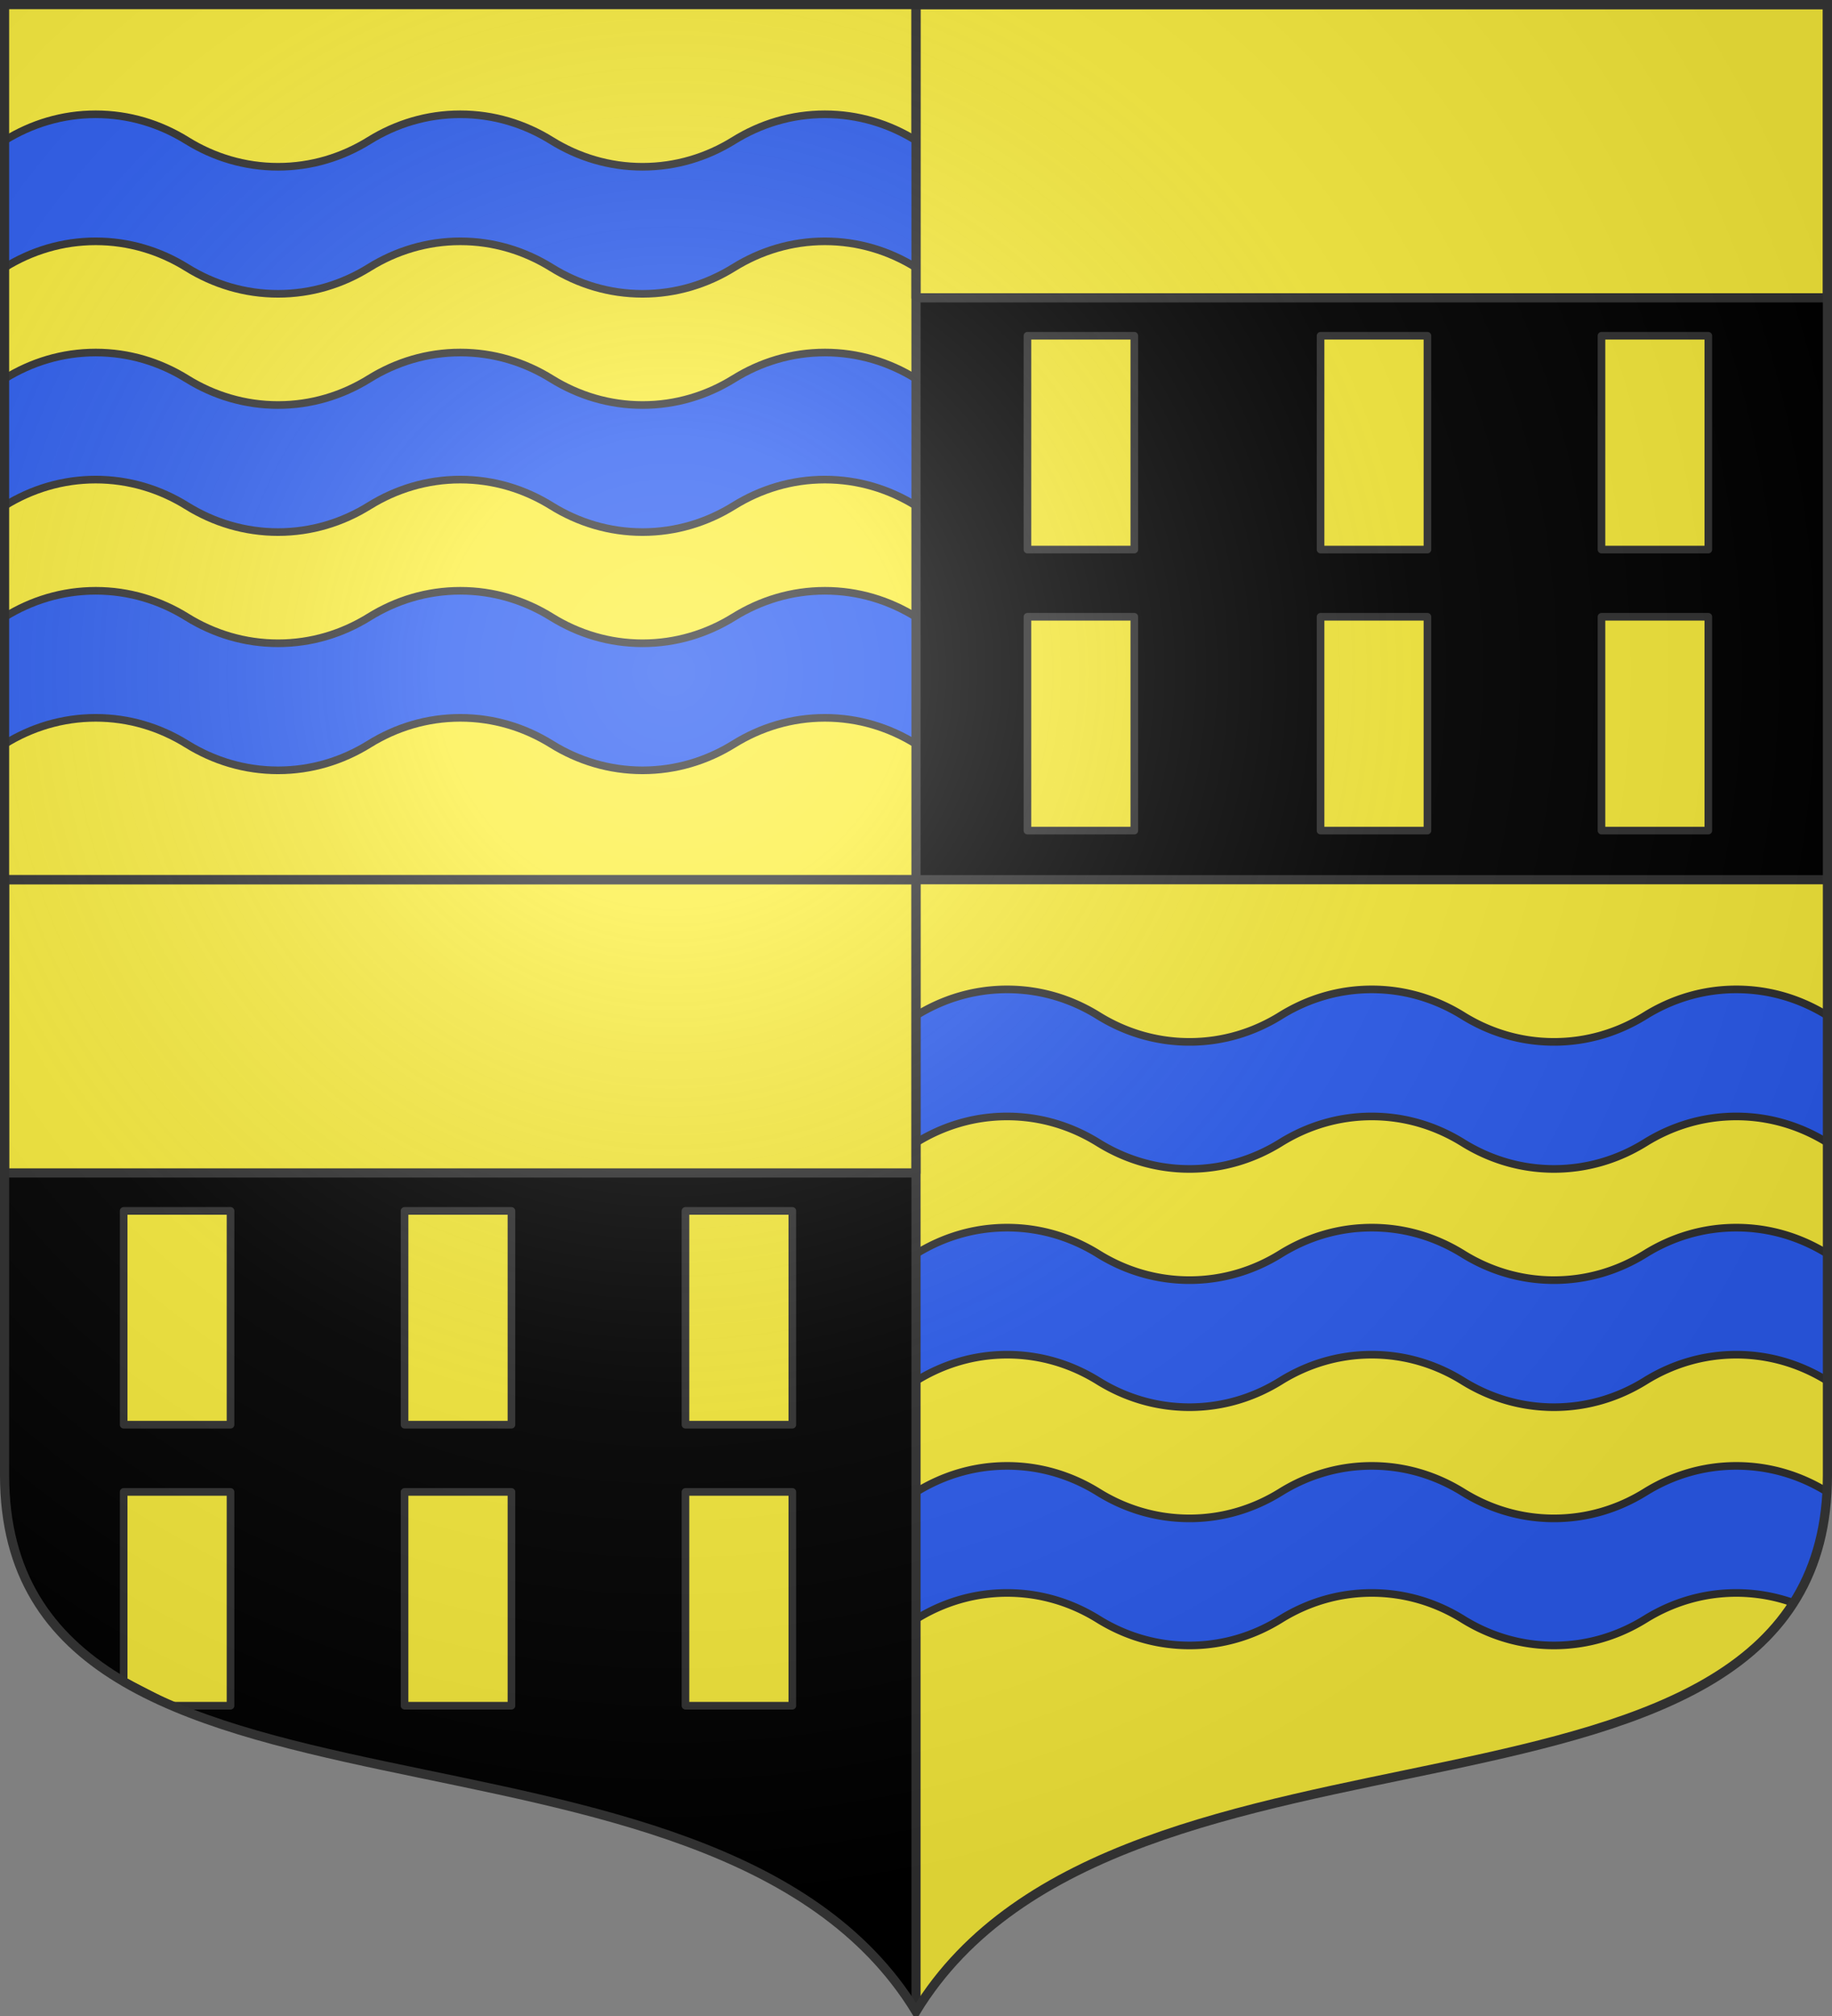
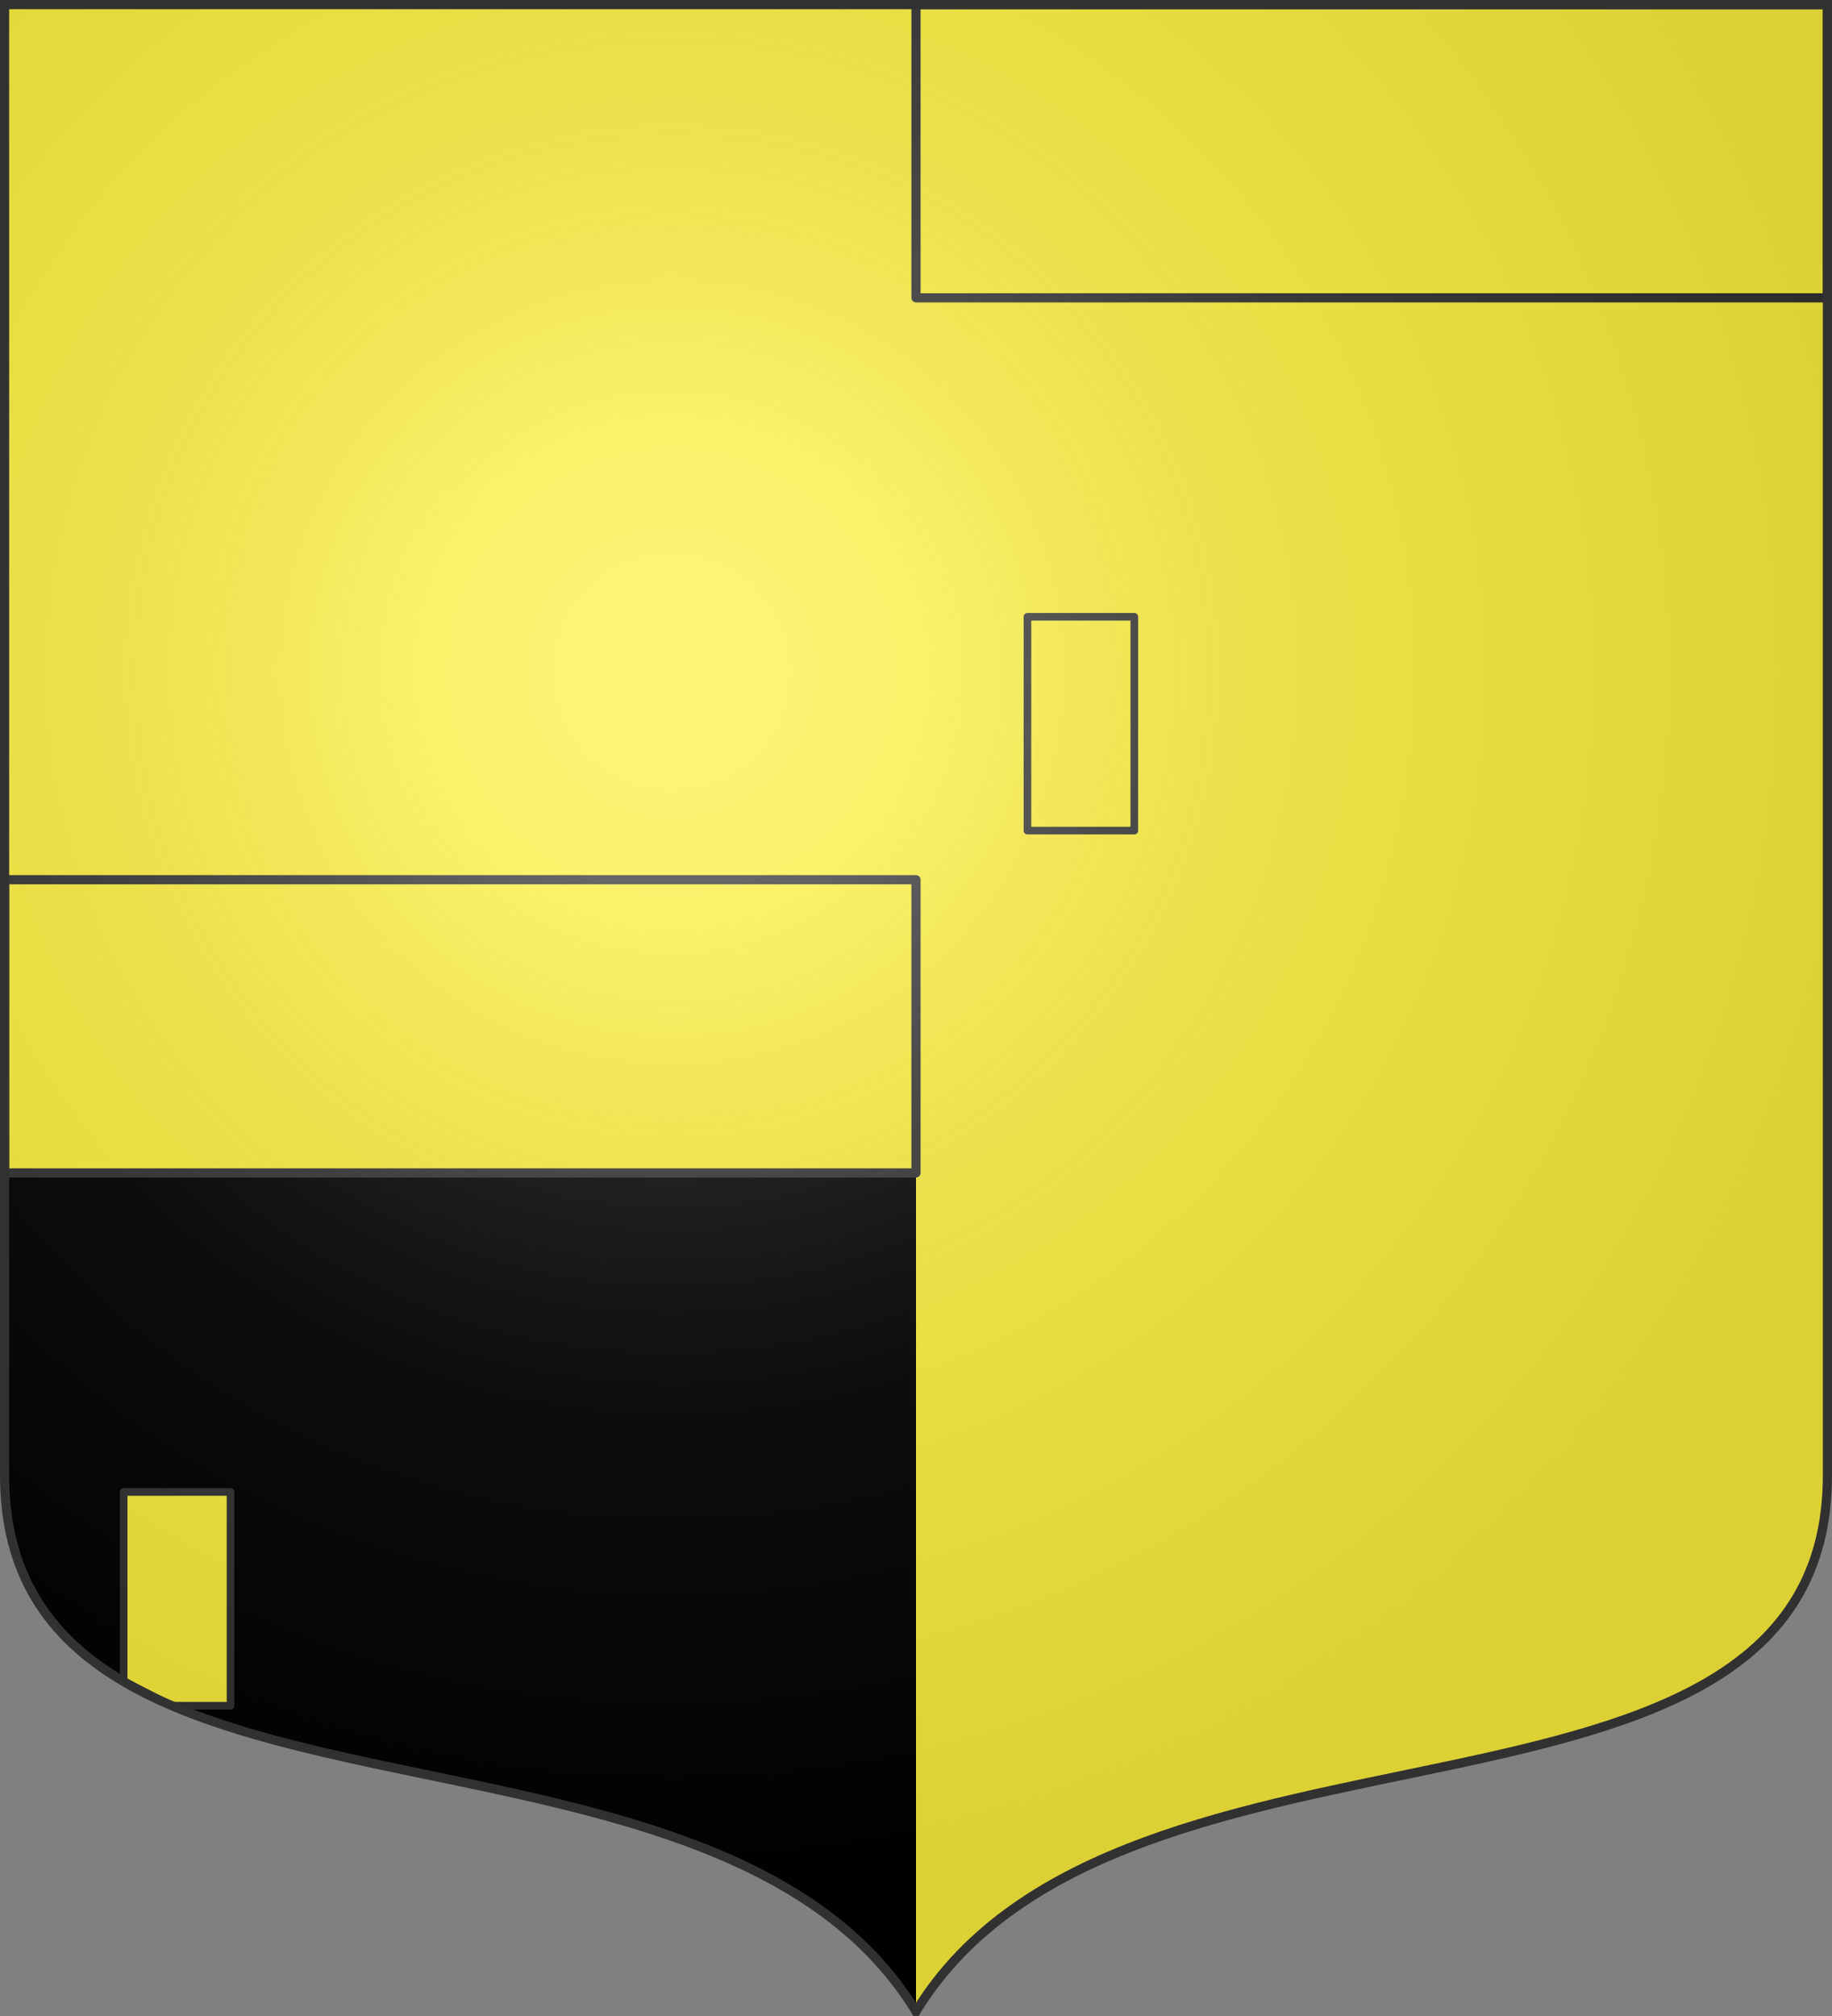
<svg xmlns="http://www.w3.org/2000/svg" xmlns:xlink="http://www.w3.org/1999/xlink" width="600" height="660" version="1.0">
  <rect width="100%" height="100%" fill="#808080" stroke="none" />
  <defs>
    <radialGradient id="g" cx="-80" cy="-80" r="405" gradientUnits="userSpaceOnUse">
      <stop offset="0" style="stop-color:#fff;stop-opacity:.31" />
      <stop offset=".19" style="stop-color:#fff;stop-opacity:.25" />
      <stop offset=".6" style="stop-color:#6b6b6b;stop-opacity:.125" />
      <stop offset="1" style="stop-color:#000;stop-opacity:.125" />
    </radialGradient>
    <path id="a" d="M-298.5-298.5V183c0 129.055 231.64 65.948 298.5 175.5C66.86 248.948 298.5 312.055 298.5 183v-481.5h-597z" />
  </defs>
  <g transform="translate(0 -392.362)">
    <use xlink:href="#a" width="744.094" height="1052.362" style="fill:#fcef3c" transform="translate(300 692.362)" />
-     <path d="M329.844 716.268c-10.882 0-21.056 3.134-29.844 8.594v41.594c8.788-5.46 18.962-8.594 29.844-8.594 10.885 0 21.053 3.131 29.844 8.594 8.787 5.46 18.993 8.594 29.875 8.594 10.885 0 21.053-3.132 29.843-8.594 8.788-5.46 18.962-8.594 29.844-8.594 10.885 0 21.053 3.131 29.844 8.594 8.788 5.46 18.962 8.594 29.844 8.594 10.885 0 21.084-3.132 29.875-8.594 8.787-5.46 18.962-8.594 29.843-8.594 10.886 0 21.053 3.131 29.844 8.594v-41.594c-8.79-5.462-18.958-8.594-29.844-8.594-10.881 0-21.056 3.134-29.843 8.594-8.791 5.463-18.99 8.594-29.875 8.594-10.882 0-21.057-3.133-29.844-8.594-8.791-5.462-18.959-8.594-29.844-8.594-10.882 0-21.056 3.134-29.844 8.594-8.79 5.463-18.958 8.594-29.844 8.594-10.881 0-21.087-3.133-29.875-8.594-8.79-5.462-18.958-8.594-29.843-8.594zm0 78c-10.882 0-21.056 3.134-29.844 8.594v41.594c8.788-5.46 18.962-8.594 29.844-8.594 10.885 0 21.053 3.131 29.844 8.594 8.787 5.46 18.993 8.594 29.875 8.594 10.885 0 21.053-3.132 29.843-8.594 8.788-5.46 18.962-8.594 29.844-8.594 10.885 0 21.053 3.131 29.844 8.594 8.788 5.46 18.962 8.594 29.844 8.594 10.885 0 21.084-3.132 29.875-8.594 8.787-5.46 18.962-8.594 29.843-8.594 10.886 0 21.053 3.131 29.844 8.594v-41.594c-8.79-5.462-18.958-8.594-29.844-8.594-10.881 0-21.056 3.134-29.843 8.594-8.791 5.463-18.99 8.594-29.875 8.594-10.882 0-21.057-3.133-29.844-8.594-8.791-5.462-18.959-8.594-29.844-8.594-10.882 0-21.056 3.134-29.844 8.594-8.79 5.463-18.958 8.594-29.844 8.594-10.881 0-21.087-3.133-29.875-8.594-8.79-5.462-18.958-8.594-29.843-8.594zm0 78c-10.882 0-21.056 3.134-29.844 8.594v41.594c8.788-5.46 18.962-8.594 29.844-8.594 10.885 0 21.053 3.131 29.844 8.594 8.787 5.46 18.993 8.594 29.875 8.594 10.885 0 21.053-3.132 29.843-8.594 8.788-5.46 18.962-8.594 29.844-8.594 10.885 0 21.053 3.131 29.844 8.594 8.788 5.46 18.962 8.594 29.844 8.594 10.885 0 21.084-3.132 29.875-8.594 8.787-5.46 18.962-8.594 29.843-8.594a55.679 55.679 0 0 1 18.719 3.25c6.334-9.941 10.234-21.855 11-36.344-8.76-5.411-18.888-8.5-29.719-8.5-10.881 0-21.056 3.134-29.843 8.594-8.791 5.463-18.99 8.594-29.875 8.594-10.882 0-21.057-3.133-29.844-8.594-8.791-5.462-18.959-8.594-29.844-8.594-10.882 0-21.056 3.134-29.844 8.594-8.79 5.463-18.958 8.594-29.844 8.594-10.881 0-21.087-3.133-29.875-8.594-8.79-5.462-18.958-8.594-29.843-8.594z" style="fill:#2b5df2;stroke:#313131;stroke-width:2.5;stroke-miterlimit:4;stroke-dasharray:none;stroke-opacity:1" />
    <path d="M1.5 288v195c0 129.055 231.64 65.948 298.5 175.5V288H1.5z" style="fill:#000" transform="translate(0 392.362)" />
-     <path d="M300 393.862v286.5h298.5v-286.5H300z" style="opacity:1;fill:#000;fill-opacity:1;fill-rule:nonzero;stroke:none;stroke-width:1;stroke-linecap:butt;stroke-linejoin:round;stroke-miterlimit:4;stroke-dasharray:none;stroke-opacity:1" />
    <path d="M300 393.862h298.5v96H300zM1.5 680.362H300v96H1.5z" style="opacity:1;fill:#fcef3c;fill-opacity:1;fill-rule:nonzero;stroke:#313131;stroke-width:3;stroke-linecap:butt;stroke-linejoin:round;stroke-miterlimit:4;stroke-dasharray:none;stroke-dashoffset:0;stroke-opacity:1" />
-     <path d="M31.344 115.412c-10.882 0-21.056 3.134-29.844 8.594V165.6c8.788-5.46 18.962-8.594 29.844-8.594 10.885 0 21.053 3.131 29.843 8.594 8.788 5.46 18.994 8.594 29.876 8.594 10.885 0 21.052-3.131 29.843-8.594 8.788-5.46 18.962-8.594 29.844-8.594 10.885 0 21.053 3.131 29.844 8.594 8.788 5.46 18.962 8.594 29.844 8.594 10.885 0 21.084-3.131 29.875-8.594 8.787-5.46 18.962-8.594 29.843-8.594 10.885 0 21.053 3.131 29.844 8.594v-41.594c-8.79-5.462-18.959-8.594-29.844-8.594-10.881 0-21.056 3.134-29.844 8.594-8.79 5.463-18.99 8.594-29.875 8.594-10.881 0-21.055-3.133-29.843-8.594-8.791-5.462-18.959-8.594-29.844-8.594-10.882 0-21.056 3.134-29.844 8.594-8.79 5.463-18.958 8.594-29.844 8.594-10.881 0-21.087-3.133-29.874-8.594-8.791-5.462-18.959-8.594-29.844-8.594zM31.344 37.413c-10.882 0-21.056 3.133-29.844 8.593V87.6c8.788-5.46 18.962-8.594 29.844-8.594 10.885 0 21.053 3.131 29.843 8.594 8.788 5.46 18.994 8.594 29.876 8.594 10.885 0 21.052-3.131 29.843-8.594 8.788-5.46 18.962-8.594 29.844-8.594 10.885 0 21.053 3.131 29.844 8.594 8.788 5.46 18.962 8.594 29.844 8.594 10.885 0 21.084-3.131 29.875-8.594 8.787-5.46 18.962-8.594 29.843-8.594 10.885 0 21.053 3.131 29.844 8.594V46.006c-8.79-5.462-18.959-8.593-29.844-8.593-10.881 0-21.056 3.133-29.844 8.593-8.79 5.463-18.99 8.594-29.875 8.594-10.881 0-21.055-3.133-29.843-8.594-8.791-5.462-18.959-8.593-29.844-8.593-10.882 0-21.056 3.133-29.844 8.593-8.79 5.463-18.958 8.594-29.844 8.594-10.881 0-21.087-3.133-29.874-8.594-8.791-5.462-18.959-8.593-29.844-8.593zM31.344 193.412c-10.882 0-21.056 3.134-29.844 8.594V243.6c8.788-5.46 18.962-8.594 29.844-8.594 10.885 0 21.053 3.131 29.843 8.594 8.788 5.46 18.994 8.594 29.876 8.594 10.885 0 21.052-3.131 29.843-8.594 8.788-5.46 18.962-8.594 29.844-8.594 10.885 0 21.053 3.131 29.844 8.594 8.788 5.46 18.962 8.594 29.844 8.594 10.885 0 21.084-3.131 29.875-8.594 8.787-5.46 18.962-8.594 29.843-8.594 10.885 0 21.053 3.131 29.844 8.594v-41.594c-8.79-5.462-18.959-8.594-29.844-8.594-10.881 0-21.056 3.134-29.844 8.594-8.79 5.463-18.99 8.594-29.875 8.594-10.881 0-21.055-3.133-29.843-8.594-8.791-5.462-18.959-8.594-29.844-8.594-10.882 0-21.056 3.134-29.844 8.594-8.79 5.463-18.958 8.594-29.844 8.594-10.881 0-21.087-3.133-29.874-8.594-8.791-5.462-18.959-8.594-29.844-8.594z" style="fill:#2b5df2;fill-opacity:1;stroke:#313131;stroke-width:2.5;stroke-miterlimit:4;stroke-dasharray:none;stroke-opacity:1" transform="translate(0 392.362)" />
  </g>
-   <path d="M300 658.5V1.5M1.5 288h597" style="opacity:1;fill:none;fill-opacity:1;fill-rule:nonzero;stroke:#313131;stroke-width:3;stroke-linecap:butt;stroke-linejoin:round;stroke-miterlimit:4;stroke-dasharray:none;stroke-dashoffset:0;stroke-opacity:1" />
  <g transform="translate(0 -392.362)">
    <use xlink:href="#b" width="600" height="660" transform="translate(300 -286.5)" />
    <use xlink:href="#c" width="600" height="660" transform="translate(300 -286.5)" />
    <use xlink:href="#d" width="600" height="660" transform="translate(296 -286.5)" />
    <use xlink:href="#e" width="600" height="660" transform="translate(300 -286.5)" />
    <use xlink:href="#f" width="600" height="660" transform="translate(300 -286.5)" />
    <path d="M336.5 594.285h35v70h-35z" style="fill:#fcef3c;fill-opacity:1;fill-rule:nonzero;stroke:#313131;stroke-width:2.5;stroke-linecap:butt;stroke-linejoin:round;stroke-miterlimit:4;stroke-dasharray:none;stroke-dashoffset:0;stroke-opacity:1" />
  </g>
  <g transform="translate(0 -392.362)">
-     <path id="b" d="M132.5 788.785h35v70h-35z" style="opacity:1;fill:#fcef3c;fill-opacity:1;fill-rule:nonzero;stroke:#313131;stroke-width:2.5;stroke-linecap:butt;stroke-linejoin:round;stroke-miterlimit:4;stroke-dasharray:none;stroke-dashoffset:0;stroke-opacity:1" />
    <use xlink:href="#b" id="c" width="600" height="660" x="0" y="0" transform="translate(92)" />
    <use xlink:href="#b" id="d" width="600" height="660" x="0" y="0" transform="translate(-92)" />
    <use xlink:href="#b" id="e" width="600" height="660" x="0" y="0" transform="translate(0 92)" />
    <use xlink:href="#c" id="f" width="600" height="660" x="0" y="0" transform="translate(0 92)" />
    <path d="M40.5 880.785h35v70H56.154L40.5 942.719v-61.934z" style="fill:#fcef3c;fill-opacity:1;fill-rule:nonzero;stroke:#313131;stroke-width:2.5;stroke-linecap:butt;stroke-linejoin:round;stroke-miterlimit:4;stroke-dashoffset:0;stroke-opacity:1;stroke-dasharray:none" />
  </g>
  <use xlink:href="#a" width="744.094" height="1052.362" style="fill:url(#g)" transform="translate(300 300)" />
  <use xlink:href="#a" width="744.094" height="1052.362" style="fill:none;stroke:#313131;stroke-width:3;stroke-opacity:1" transform="translate(300 300)" />
</svg>